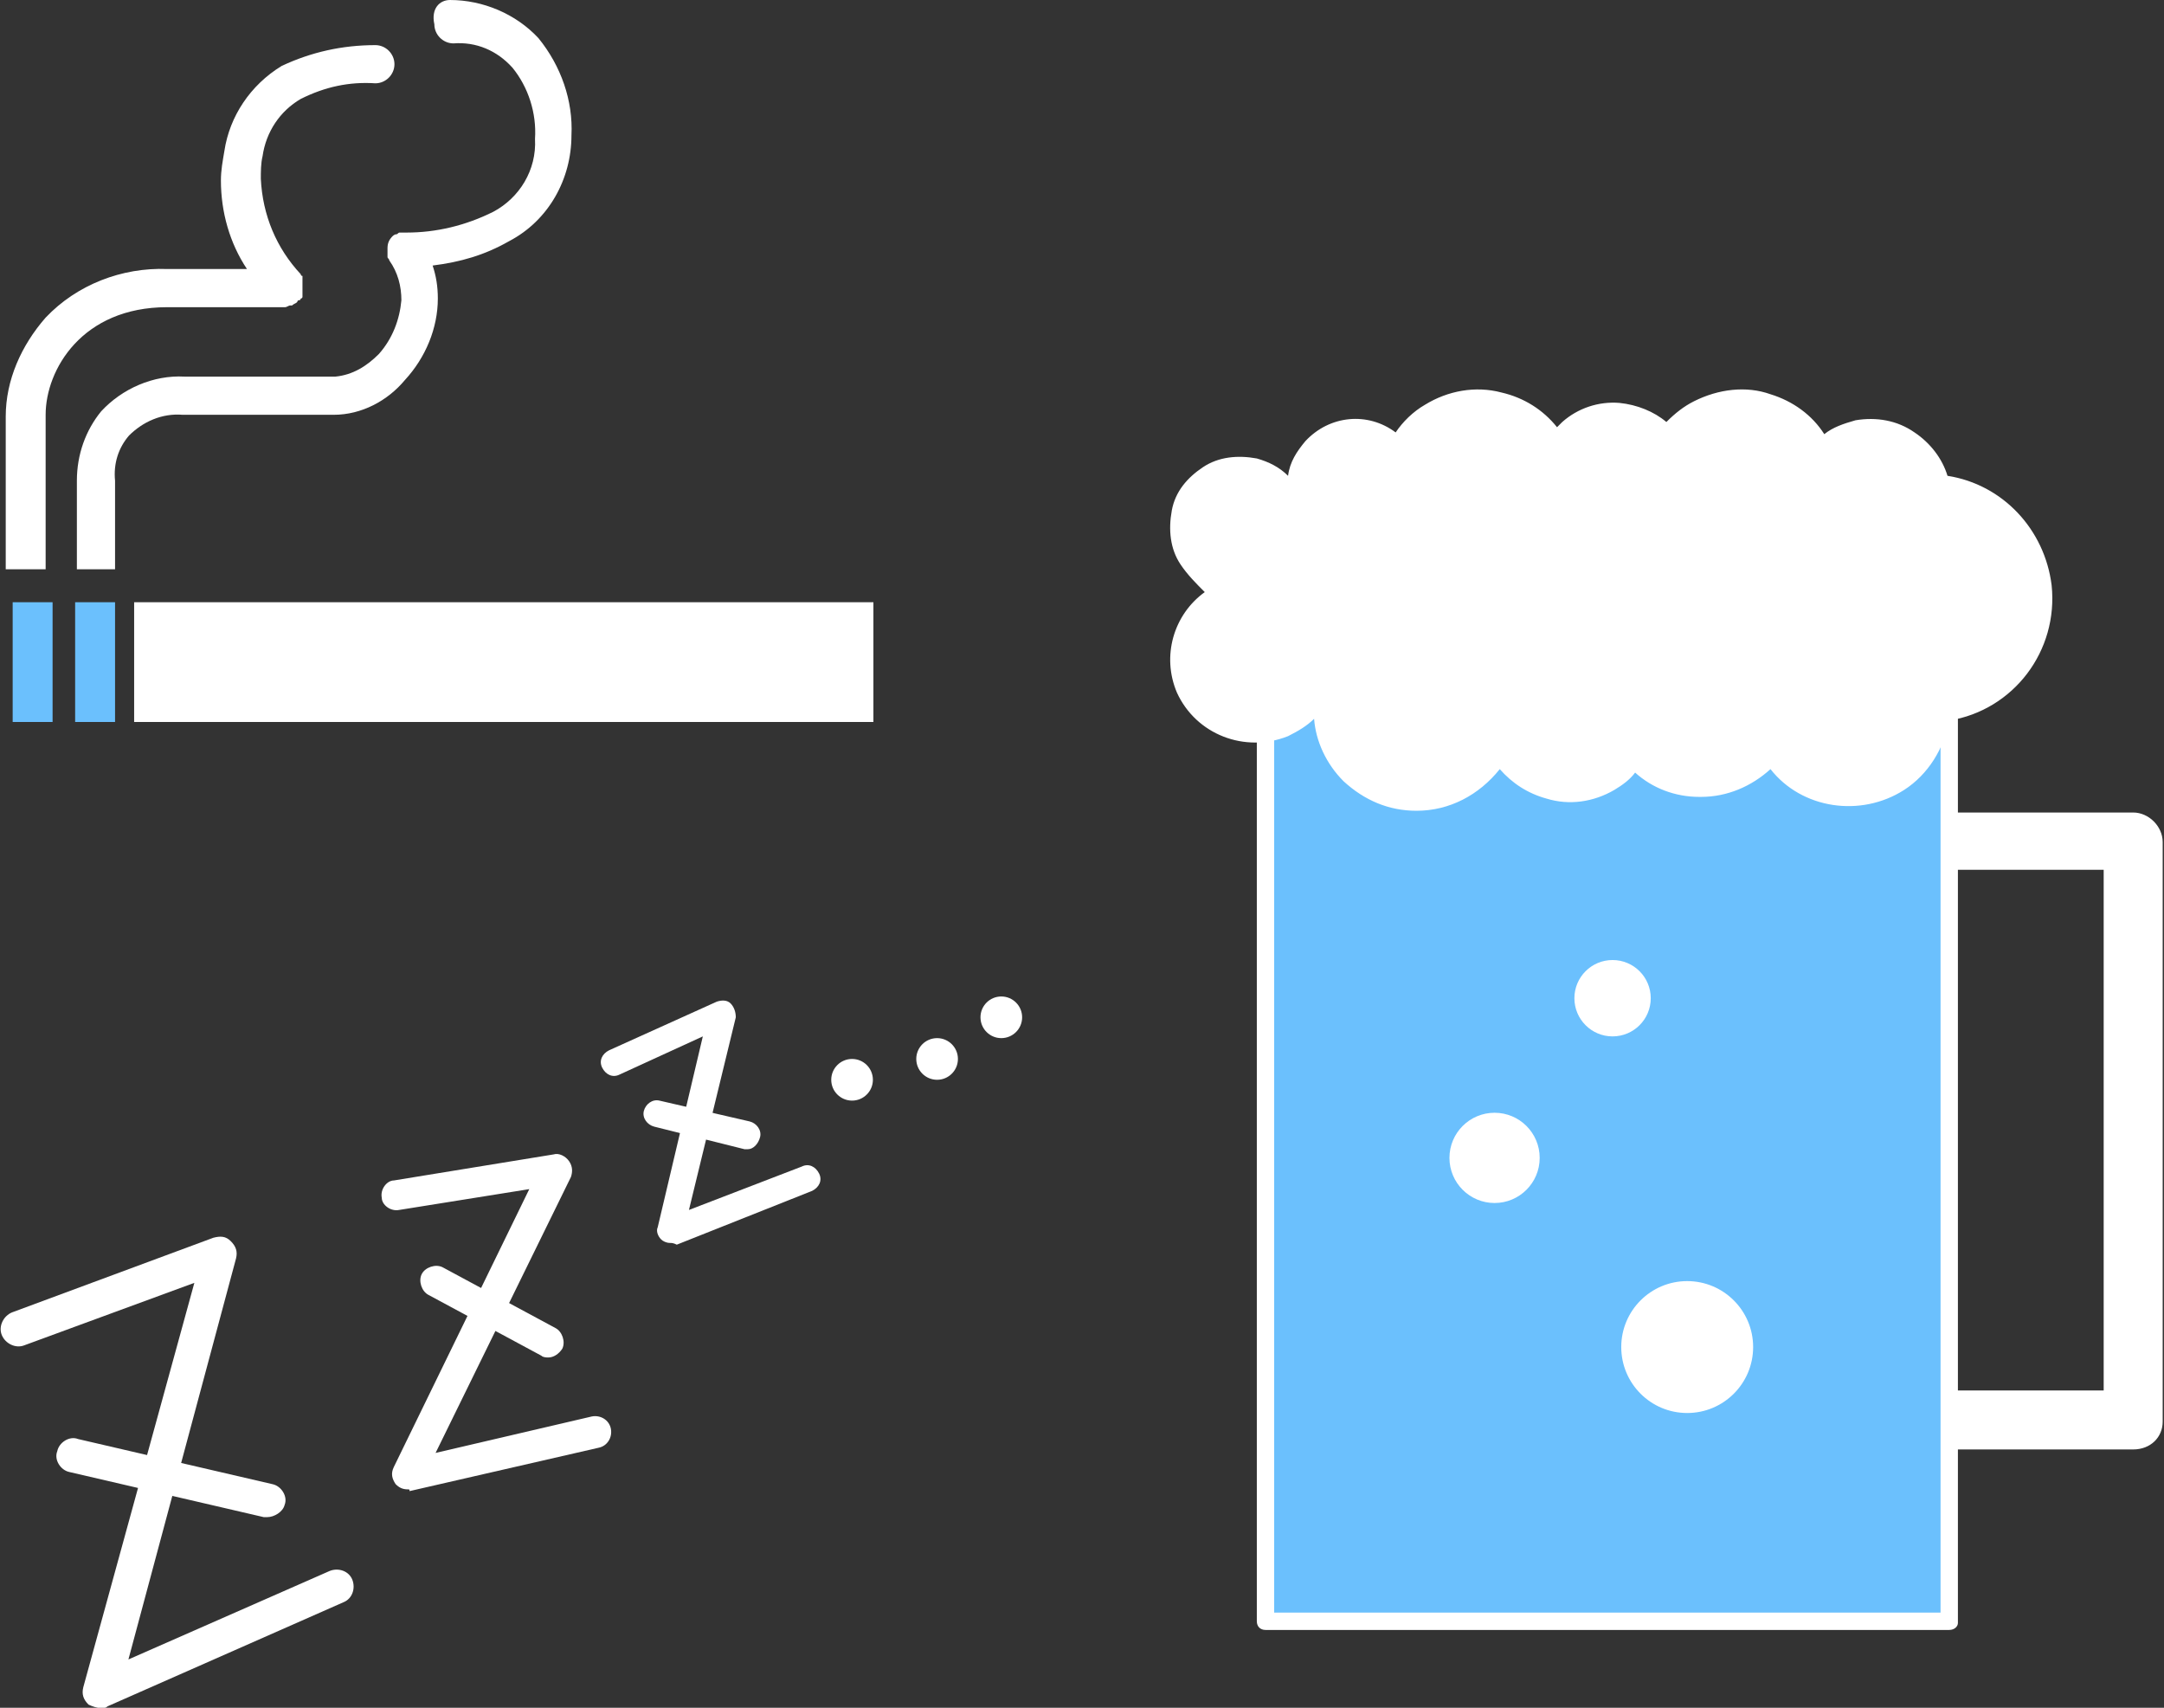
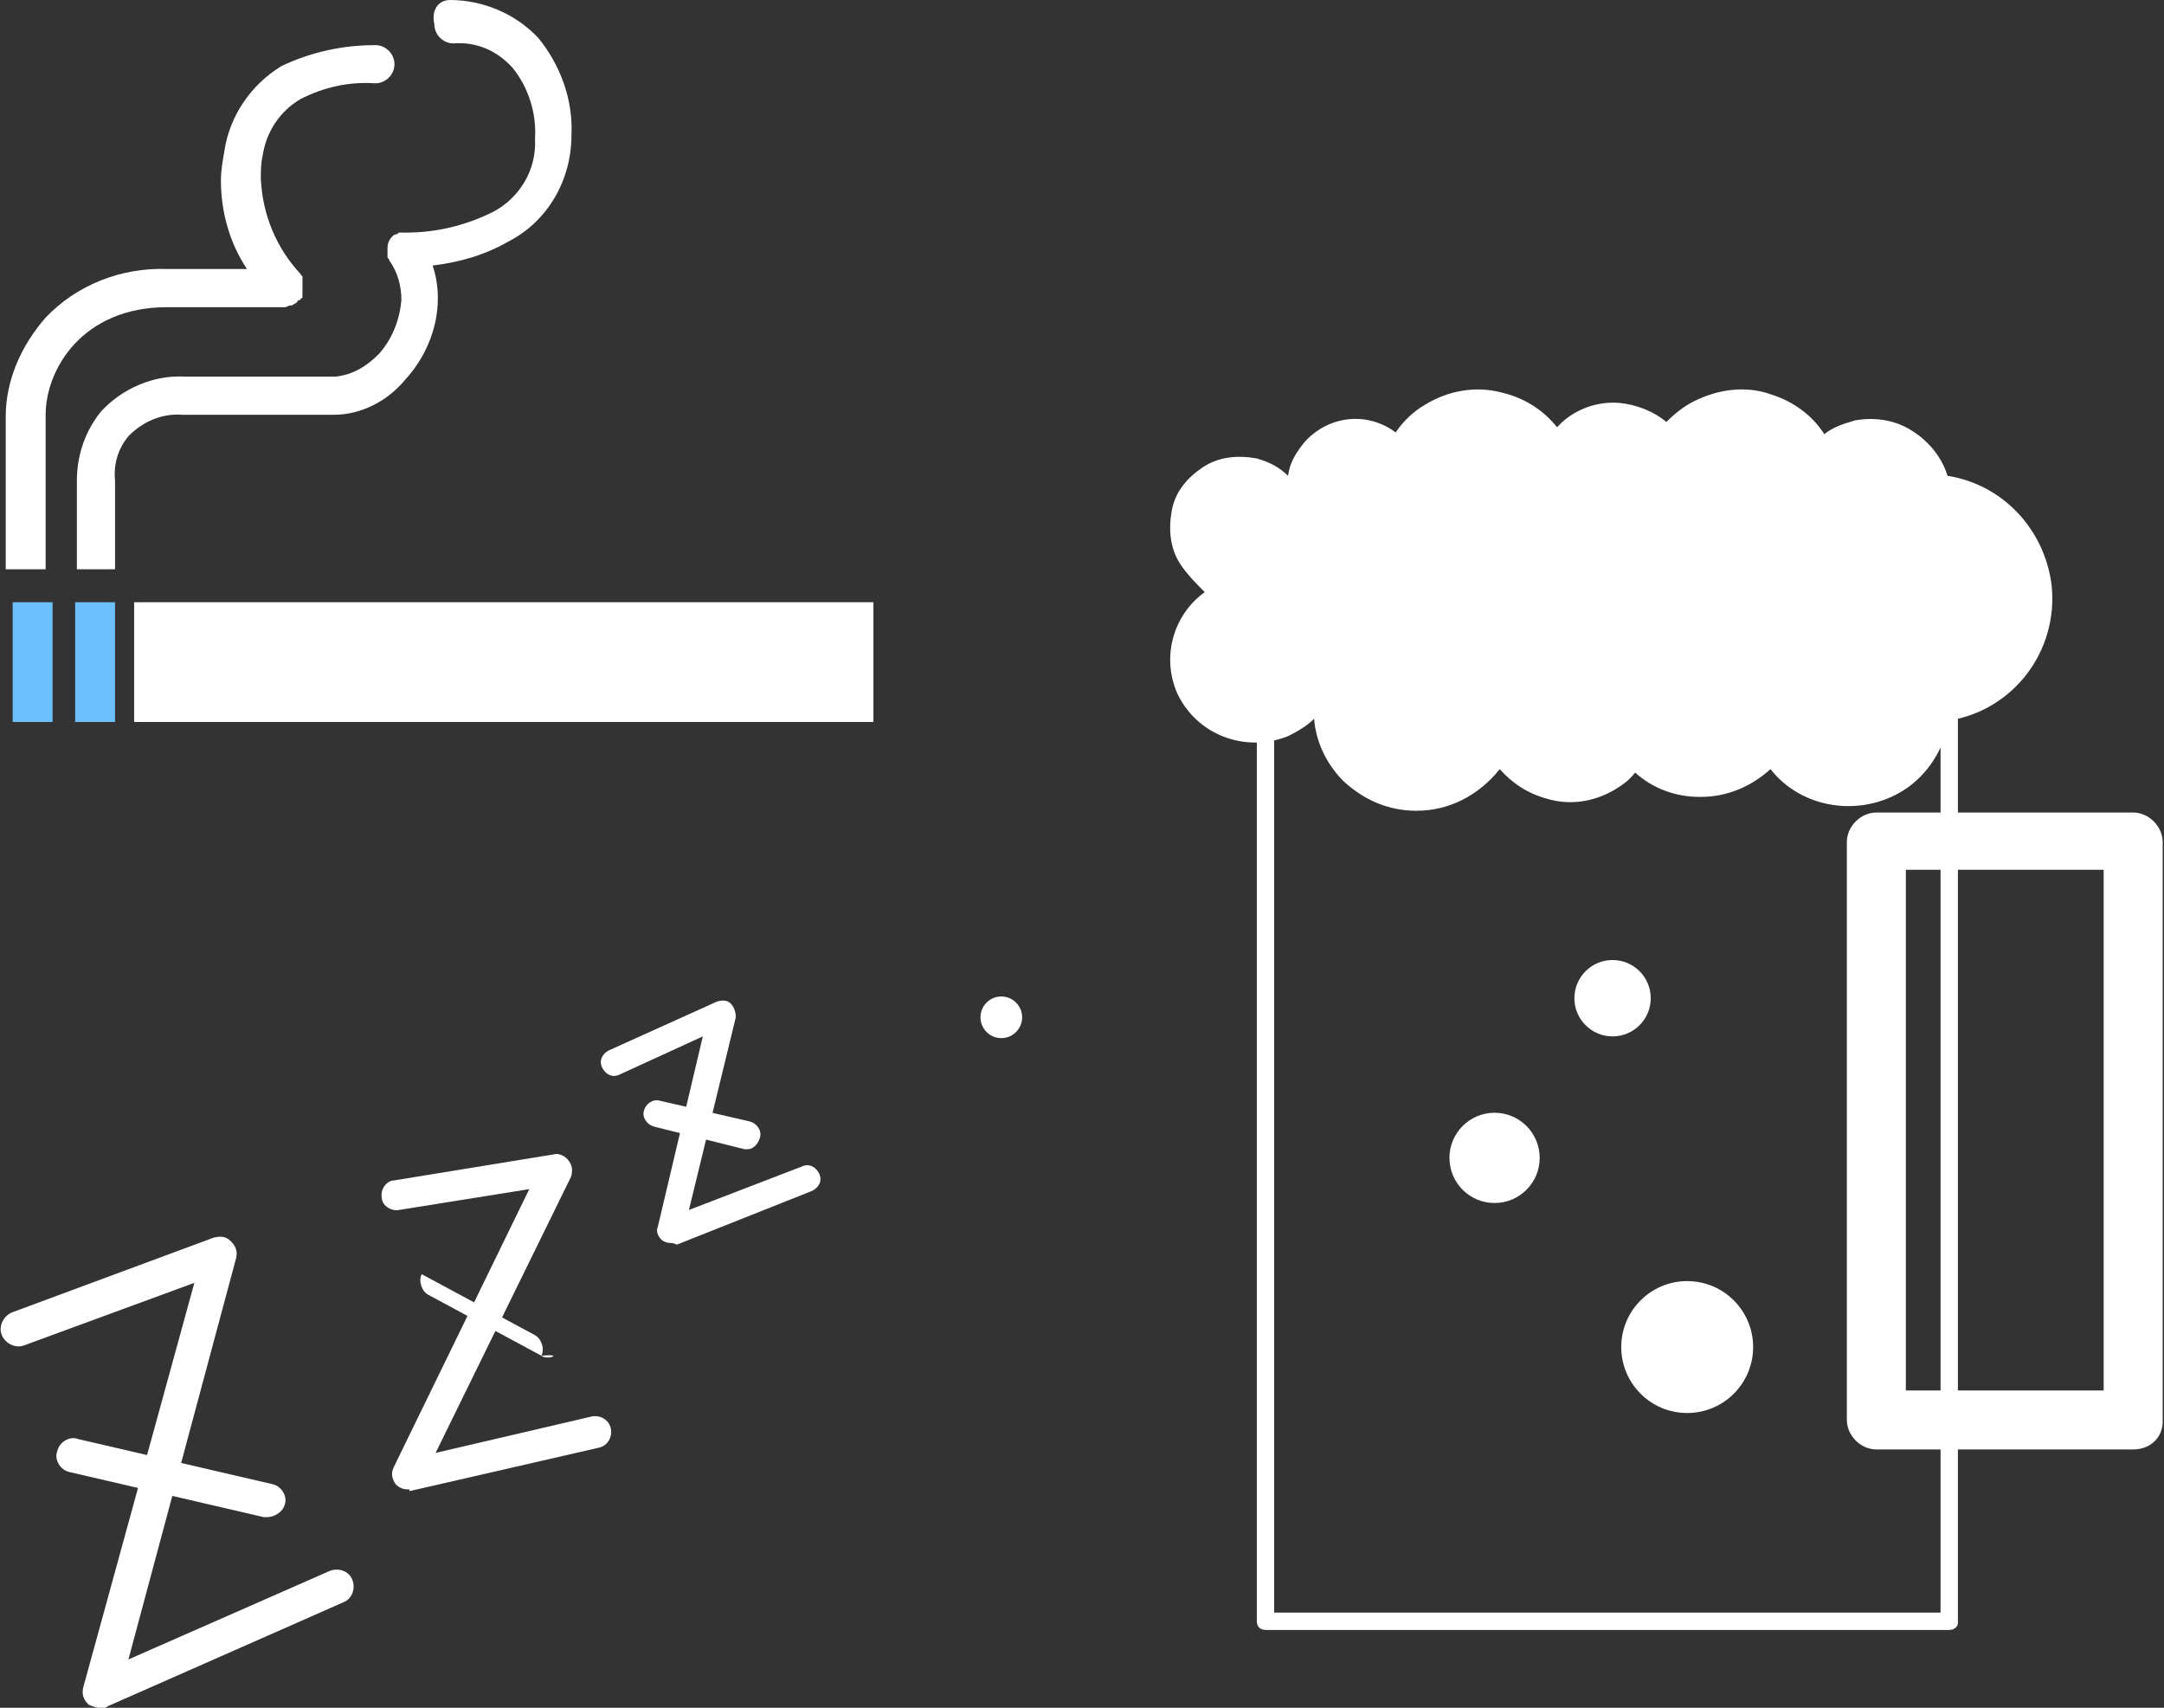
<svg xmlns="http://www.w3.org/2000/svg" version="1.1" id="レイヤー_1" x="0px" y="0px" viewBox="0 0 124.7 98.4" style="enable-background:new 0 0 124.7 98.4;" xml:space="preserve">
  <rect x="0" y="0" width="124.7" height="98.4" fill="#333333" stroke="none" />
  <style type="text/css">
	.st0{fill:#FFFFFF;}
	.st1{fill:#6BC0FD;}
</style>
  <g id="生活習慣" transform="translate(0.33)">
    <rect id="長方形_1220" x="7.4" y="34.7" class="st0" width="42.6" height="6.9" />
    <rect id="長方形_1221" x="4" y="34.7" class="st1" width="2.3" height="6.9" />
    <rect id="長方形_1222" x="0.4" y="34.7" class="st1" width="2.3" height="6.9" />
    <path id="パス_3764" class="st0" d="M2.3,18.3c1.8-1.9,4.4-2.9,7-2.8h4.6c-1-1.5-1.5-3.3-1.5-5.1c0-0.6,0.1-1.1,0.2-1.7   c0.3-2,1.5-3.8,3.3-4.9c1.7-0.8,3.5-1.2,5.4-1.2c0.6,0,1.1,0.5,1.1,1.1c0,0.6-0.5,1.1-1.1,1.1l0,0c-1.5-0.1-2.9,0.2-4.3,0.9   c-1.2,0.7-2,1.9-2.2,3.3c-0.1,0.4-0.1,0.9-0.1,1.3c0.1,2.1,0.9,4,2.3,5.5c0,0,0,0,0,0c0,0,0,0.1,0.1,0.1c0,0,0,0.1,0,0.1   s0,0.1,0,0.1c0,0,0,0.1,0,0.1c0,0.1,0,0.1,0,0.2c0,0,0,0,0,0.1s0,0,0,0.1c0,0,0,0.1,0,0.1c0,0,0,0.1,0,0.1c0,0,0,0.1,0,0.1   c0,0,0,0.1,0,0.1s0,0.1,0,0.1c0,0,0,0.1-0.1,0.1c0,0,0,0.1-0.1,0.1s-0.1,0.1-0.1,0.1c0,0,0,0,0,0s0,0,0,0c-0.1,0.1-0.2,0.1-0.3,0.2   l-0.1,0c-0.1,0-0.2,0.1-0.3,0.1H9.3c-4.9,0-7,3.6-7,6.2v8.9H0V24C0,21.9,0.9,19.9,2.3,18.3z M10.3,21.7H19c1-0.1,1.8-0.6,2.5-1.3   c0.8-0.9,1.2-2,1.3-3.1c0-0.8-0.2-1.6-0.7-2.3l0,0c0-0.1-0.1-0.1-0.1-0.2c0,0,0,0,0-0.1c0,0,0-0.1,0-0.1c0,0,0-0.1,0-0.1   s0-0.1,0-0.1v0c0,0,0-0.1,0-0.1c0-0.3,0.1-0.5,0.3-0.7c0,0,0,0,0,0c0,0,0.1-0.1,0.2-0.1l0,0l0,0c0.1,0,0.1-0.1,0.2-0.1   c0,0,0.1,0,0.1,0c0,0,0.1,0,0.1,0s0.1,0,0.1,0s0.1,0,0.1,0c1.7,0,3.4-0.4,5-1.2c1.5-0.8,2.5-2.4,2.4-4.2c0.1-1.5-0.4-3-1.3-4.1   c-0.9-1-2.1-1.5-3.4-1.4c-0.6,0-1.1-0.5-1.1-1.1C24.5,0.5,25,0,25.6,0c1.9,0,3.8,0.8,5.1,2.2c1.3,1.6,2,3.6,1.9,5.6   c0,2.5-1.3,4.9-3.6,6.1c-1.4,0.8-2.8,1.2-4.4,1.4c0.2,0.6,0.3,1.2,0.3,1.9c0,1.7-0.7,3.4-1.9,4.7c-1,1.2-2.5,2-4.1,2   c-1.6,0-6.1,0-8.7,0c-1.2-0.1-2.3,0.4-3.1,1.2c-0.6,0.7-0.9,1.6-0.8,2.6v5.1H4.1v-5.1c0-1.5,0.5-2.9,1.4-4   C6.7,22.4,8.5,21.6,10.3,21.7L10.3,21.7z" />
    <g id="グループ_287" transform="translate(0.67 22.916)">
      <g id="グループ_275" transform="translate(66.924 0)">
        <path class="st0" d="M55,60.6H40.2c-0.9,0-1.7-0.8-1.7-1.7V25.6c0-0.9,0.8-1.7,1.7-1.7H55c0.9,0,1.7,0.8,1.7,1.7v33.4     C56.7,59.9,56,60.6,55,60.6z M41.9,57.2h11.4v-30H41.9V57.2z" />
        <g>
-           <rect id="長方形_1223_1_" x="5" y="8.1" class="st1" width="39.4" height="62.5" />
          <path class="st0" d="M44.4,71H5c-0.3,0-0.5-0.2-0.5-0.5V8.1c0-0.3,0.2-0.5,0.5-0.5h39.4c0.3,0,0.5,0.2,0.5,0.5v62.5      C44.9,70.8,44.7,71,44.4,71z M5.5,70h38.4V8.6H5.5V70z" />
        </g>
        <ellipse id="楕円形_288" class="st0" cx="18.2" cy="43.8" rx="2.6" ry="2.6" />
        <ellipse id="楕円形_289" class="st0" cx="25" cy="34.6" rx="2.2" ry="2.2" />
        <ellipse id="楕円形_290" class="st0" cx="29.3" cy="54.7" rx="3.8" ry="3.8" />
        <g>
          <path id="パス_3765_1_" class="st0" d="M43.9,5c-0.4-2.2-2.6-3.6-4.8-3.2c-0.7,0.2-1.4,0.5-2,1c-1.4-2.6-4.6-3.6-7.2-2.2      c-0.7,0.4-1.3,0.9-1.8,1.5c-1.5-1.7-4-1.8-5.7-0.4C22.2,2,22,2.2,21.8,2.5C20.2,0,17-0.8,14.5,0.8c-0.8,0.5-1.4,1.1-1.8,1.9      c-1.4-1.3-3.6-1.3-5,0.1c-0.6,0.7-1,1.5-1,2.4c0,0.1,0,0.2,0,0.3c-0.1,0-0.1,0.1-0.2,0.1C5.6,4,3.4,3.4,1.7,4.5      C0,5.5-0.5,7.7,0.5,9.3c0.5,0.8,1.3,1.4,2.2,1.6c-2.2,0.9-3.2,3.5-2.3,5.7c0.9,2.2,3.5,3.2,5.7,2.3c0.8-0.3,1.4-0.9,1.9-1.5      c0.1,0,0.2,0.1,0.3,0.1c0,0.1,0,0.3,0,0.4c0,3,2.4,5.4,5.3,5.4c2,0,3.8-1.1,4.7-2.9c1.3,2.2,4.2,3,6.4,1.7      c0.5-0.3,1-0.8,1.4-1.3c2.1,2.1,5.4,2.1,7.5,0.1c0.1-0.1,0.2-0.2,0.3-0.3c1.6,2.5,4.9,3.2,7.4,1.6c1.4-0.9,2.3-2.4,2.4-4      c3.6-0.4,6.3-3.7,5.9-7.3C49.4,7.8,47,5.3,43.9,5L43.9,5z" />
          <path class="st0" d="M13.7,23.8C13.7,23.8,13.7,23.8,13.7,23.8c-1.6,0-3-0.6-4.2-1.7c-1-1-1.6-2.3-1.7-3.6      c-0.4,0.4-0.9,0.7-1.5,1c-2.5,1-5.3-0.1-6.4-2.5c-0.9-2.1-0.2-4.5,1.6-5.8C1,10.7,0.5,10.2,0.1,9.6c-0.6-0.9-0.7-2-0.5-3.1      S0.5,4.6,1.4,4c0.9-0.6,2-0.7,3.1-0.5c0.7,0.2,1.3,0.5,1.8,1c0.1-0.8,0.5-1.4,1-2C8.7,1,10.9,0.8,12.5,2c0.4-0.6,1-1.2,1.7-1.6      c1.3-0.8,2.9-1.1,4.4-0.7c1.3,0.3,2.4,1,3.2,2c0.1-0.1,0.2-0.2,0.3-0.3c0.9-0.8,2.1-1.2,3.3-1.1c1,0.1,2,0.5,2.7,1.1      c0.5-0.5,1-0.9,1.6-1.2c1.4-0.7,3-0.9,4.4-0.4c1.3,0.4,2.4,1.2,3.1,2.3c0.5-0.4,1.1-0.6,1.8-0.8c1.2-0.2,2.4,0,3.4,0.7      c0.9,0.6,1.6,1.5,1.9,2.5c3.2,0.5,5.6,3.1,6,6.3c0.4,3.8-2.2,7.2-5.9,7.8c-0.3,1.6-1.2,3.1-2.6,4c-2.5,1.6-5.9,1.1-7.7-1.2      c-1.1,1-2.5,1.6-4,1.6c0,0,0,0-0.1,0c-1.4,0-2.7-0.5-3.7-1.4c-0.3,0.4-0.7,0.7-1.2,1c-1.2,0.7-2.6,0.9-3.9,0.5      c-1.1-0.3-2-0.9-2.7-1.7C17.3,22.9,15.6,23.8,13.7,23.8z M8,16.9c0.1,0,0.1,0,0.2,0L8.4,17c0,0,0.1,0,0.1,0.1      c0.2,0.1,0.4,0.3,0.4,0.5c0,0.1,0,0.1,0,0.2c0,0,0,0.1,0,0.2c0,1.3,0.5,2.5,1.4,3.4c0.9,0.9,2.1,1.4,3.4,1.4c0,0,0,0,0,0      c1.8,0,3.4-1,4.3-2.6c0.1-0.2,0.2-0.3,0.4-0.3c0.2,0,0.4,0.1,0.4,0.2c0.6,1,1.5,1.7,2.6,1.9c1.1,0.3,2.2,0.1,3.2-0.4      c0.5-0.3,0.9-0.7,1.3-1.1c0.1-0.1,0.2-0.2,0.4-0.2s0.3,0,0.4,0.1c0.9,0.9,2.1,1.4,3.4,1.5c1.3,0,2.5-0.5,3.4-1.4      c0.1-0.1,0.2-0.2,0.3-0.3c0.1-0.1,0.2-0.2,0.4-0.2c0.2,0,0.3,0.1,0.4,0.2c1.4,2.2,4.5,2.9,6.7,1.4c1.3-0.8,2.1-2.2,2.2-3.7      c0-0.2,0.2-0.4,0.4-0.5c3.4-0.4,5.8-3.4,5.5-6.7c-0.3-2.9-2.6-5.1-5.4-5.4c-0.2,0-0.4-0.2-0.4-0.4c-0.2-0.9-0.7-1.7-1.5-2.3      c-0.8-0.5-1.7-0.7-2.7-0.5c-0.7,0.1-1.3,0.4-1.7,0.9c-0.1,0.1-0.3,0.2-0.4,0.1c-0.2,0-0.3-0.1-0.4-0.3c-0.6-1.1-1.6-2-2.8-2.4      c-1.2-0.4-2.5-0.3-3.7,0.3c-0.6,0.3-1.2,0.8-1.6,1.4c-0.1,0.1-0.2,0.2-0.4,0.2c-0.2,0-0.3-0.1-0.4-0.2c-0.6-0.7-1.5-1.1-2.4-1.2      c-0.9-0.1-1.9,0.3-2.6,0.9c-0.2,0.2-0.4,0.4-0.6,0.7C22.1,2.9,22,3,21.8,3c-0.2,0-0.3-0.1-0.4-0.2c-0.7-1.1-1.7-1.9-3-2.1      c-1.3-0.3-2.5-0.1-3.6,0.6c-0.7,0.4-1.3,1-1.7,1.7c-0.1,0.1-0.2,0.2-0.4,0.2c-0.2,0-0.3,0-0.4-0.1C11.1,1.9,9.2,2,8,3.2      C7.5,3.8,7.2,4.5,7.2,5.3c0,0.1,0,0.2,0,0.2c0,0.2-0.1,0.4-0.2,0.5c0,0-0.2,0.1-0.2,0.1C6.7,6.1,6.6,6.2,6.5,6.1      C6.3,6.1,6.2,6,6.1,5.9C5.7,5.2,5.1,4.7,4.3,4.5C3.5,4.3,2.7,4.5,2,4.9C1.3,5.3,0.8,6,0.6,6.8C0.4,7.6,0.5,8.4,0.9,9.1      c0.4,0.7,1.1,1.2,1.9,1.4c0.2,0,0.4,0.2,0.4,0.4c0,0.2-0.1,0.4-0.3,0.5c-1.9,0.8-2.9,3.1-2,5c0.8,1.9,3.1,2.9,5,2      c0.7-0.3,1.2-0.8,1.7-1.4C7.7,17,7.9,16.9,8,16.9z" />
        </g>
      </g>
      <path class="st0" d="M4.8,75.5c-0.2,0-0.5-0.1-0.7-0.2c-0.3-0.3-0.4-0.6-0.3-1L10.2,51l-9.8,3.6c-0.5,0.2-1.1-0.1-1.3-0.6    s0.1-1.1,0.6-1.3l11.6-4.3c0.4-0.1,0.7-0.1,1,0.2s0.4,0.6,0.3,1L6.4,72.7L18,67.6c0.5-0.2,1.1,0,1.3,0.5c0.2,0.5,0,1.1-0.5,1.3    l-13.6,6C5.1,75.5,5,75.5,4.8,75.5z" />
      <path class="st0" d="M14.4,64.5c-0.1,0-0.2,0-0.2,0L3,61.9c-0.5-0.1-0.9-0.7-0.7-1.2c0.1-0.5,0.7-0.9,1.2-0.7l11.2,2.6    c0.5,0.1,0.9,0.7,0.7,1.2C15.3,64.2,14.8,64.5,14.4,64.5z" />
      <path class="st0" d="M22.5,62.9c-0.3,0-0.5-0.1-0.7-0.3c-0.2-0.3-0.3-0.6-0.1-1l7.8-16l-7.5,1.2c-0.5,0.1-1-0.3-1-0.7    c-0.1-0.5,0.3-1,0.7-1l9.2-1.5c0.3-0.1,0.7,0.1,0.9,0.4c0.2,0.3,0.2,0.6,0.1,0.9l-7.8,15.9l9-2.1c0.5-0.1,1,0.2,1.1,0.7    c0.1,0.5-0.2,1-0.7,1.1l-10.9,2.5C22.6,62.9,22.6,62.9,22.5,62.9z" />
-       <path class="st0" d="M30.6,55.3c-0.1,0-0.3,0-0.4-0.1l-6.5-3.5c-0.4-0.2-0.6-0.8-0.4-1.2c0.2-0.4,0.8-0.6,1.2-0.4l6.5,3.5    c0.4,0.2,0.6,0.8,0.4,1.2C31.2,55.1,30.9,55.3,30.6,55.3z" />
+       <path class="st0" d="M30.6,55.3c-0.1,0-0.3,0-0.4-0.1l-6.5-3.5c-0.4-0.2-0.6-0.8-0.4-1.2l6.5,3.5    c0.4,0.2,0.6,0.8,0.4,1.2C31.2,55.1,30.9,55.3,30.6,55.3z" />
      <path class="st0" d="M37.6,48.7c-0.2,0-0.4-0.1-0.5-0.2c-0.2-0.2-0.3-0.5-0.2-0.7l2.6-11l-4.8,2.2c-0.4,0.2-0.8,0-1-0.4    c-0.2-0.4,0-0.8,0.4-1l6.2-2.8c0.3-0.1,0.6-0.1,0.8,0.1c0.2,0.2,0.3,0.5,0.3,0.8l-2.7,11.1l6.5-2.5c0.4-0.2,0.8,0,1,0.4    c0.2,0.4,0,0.8-0.4,1l-7.8,3.1C37.8,48.7,37.7,48.7,37.6,48.7z" />
      <path class="st0" d="M42.1,43.3c-0.1,0-0.1,0-0.2,0L36.7,42c-0.4-0.1-0.7-0.5-0.6-0.9c0.1-0.4,0.5-0.7,0.9-0.6l5.2,1.2    c0.4,0.1,0.7,0.5,0.6,0.9C42.7,43,42.4,43.3,42.1,43.3z" />
-       <ellipse id="楕円形_291" class="st0" cx="48.1" cy="39.3" rx="1.2" ry="1.2" />
      <ellipse id="楕円形_292" class="st0" cx="56.7" cy="35.7" rx="1.2" ry="1.2" />
-       <ellipse id="楕円形_293" class="st0" cx="53" cy="38.1" rx="1.2" ry="1.2" />
    </g>
  </g>
</svg>